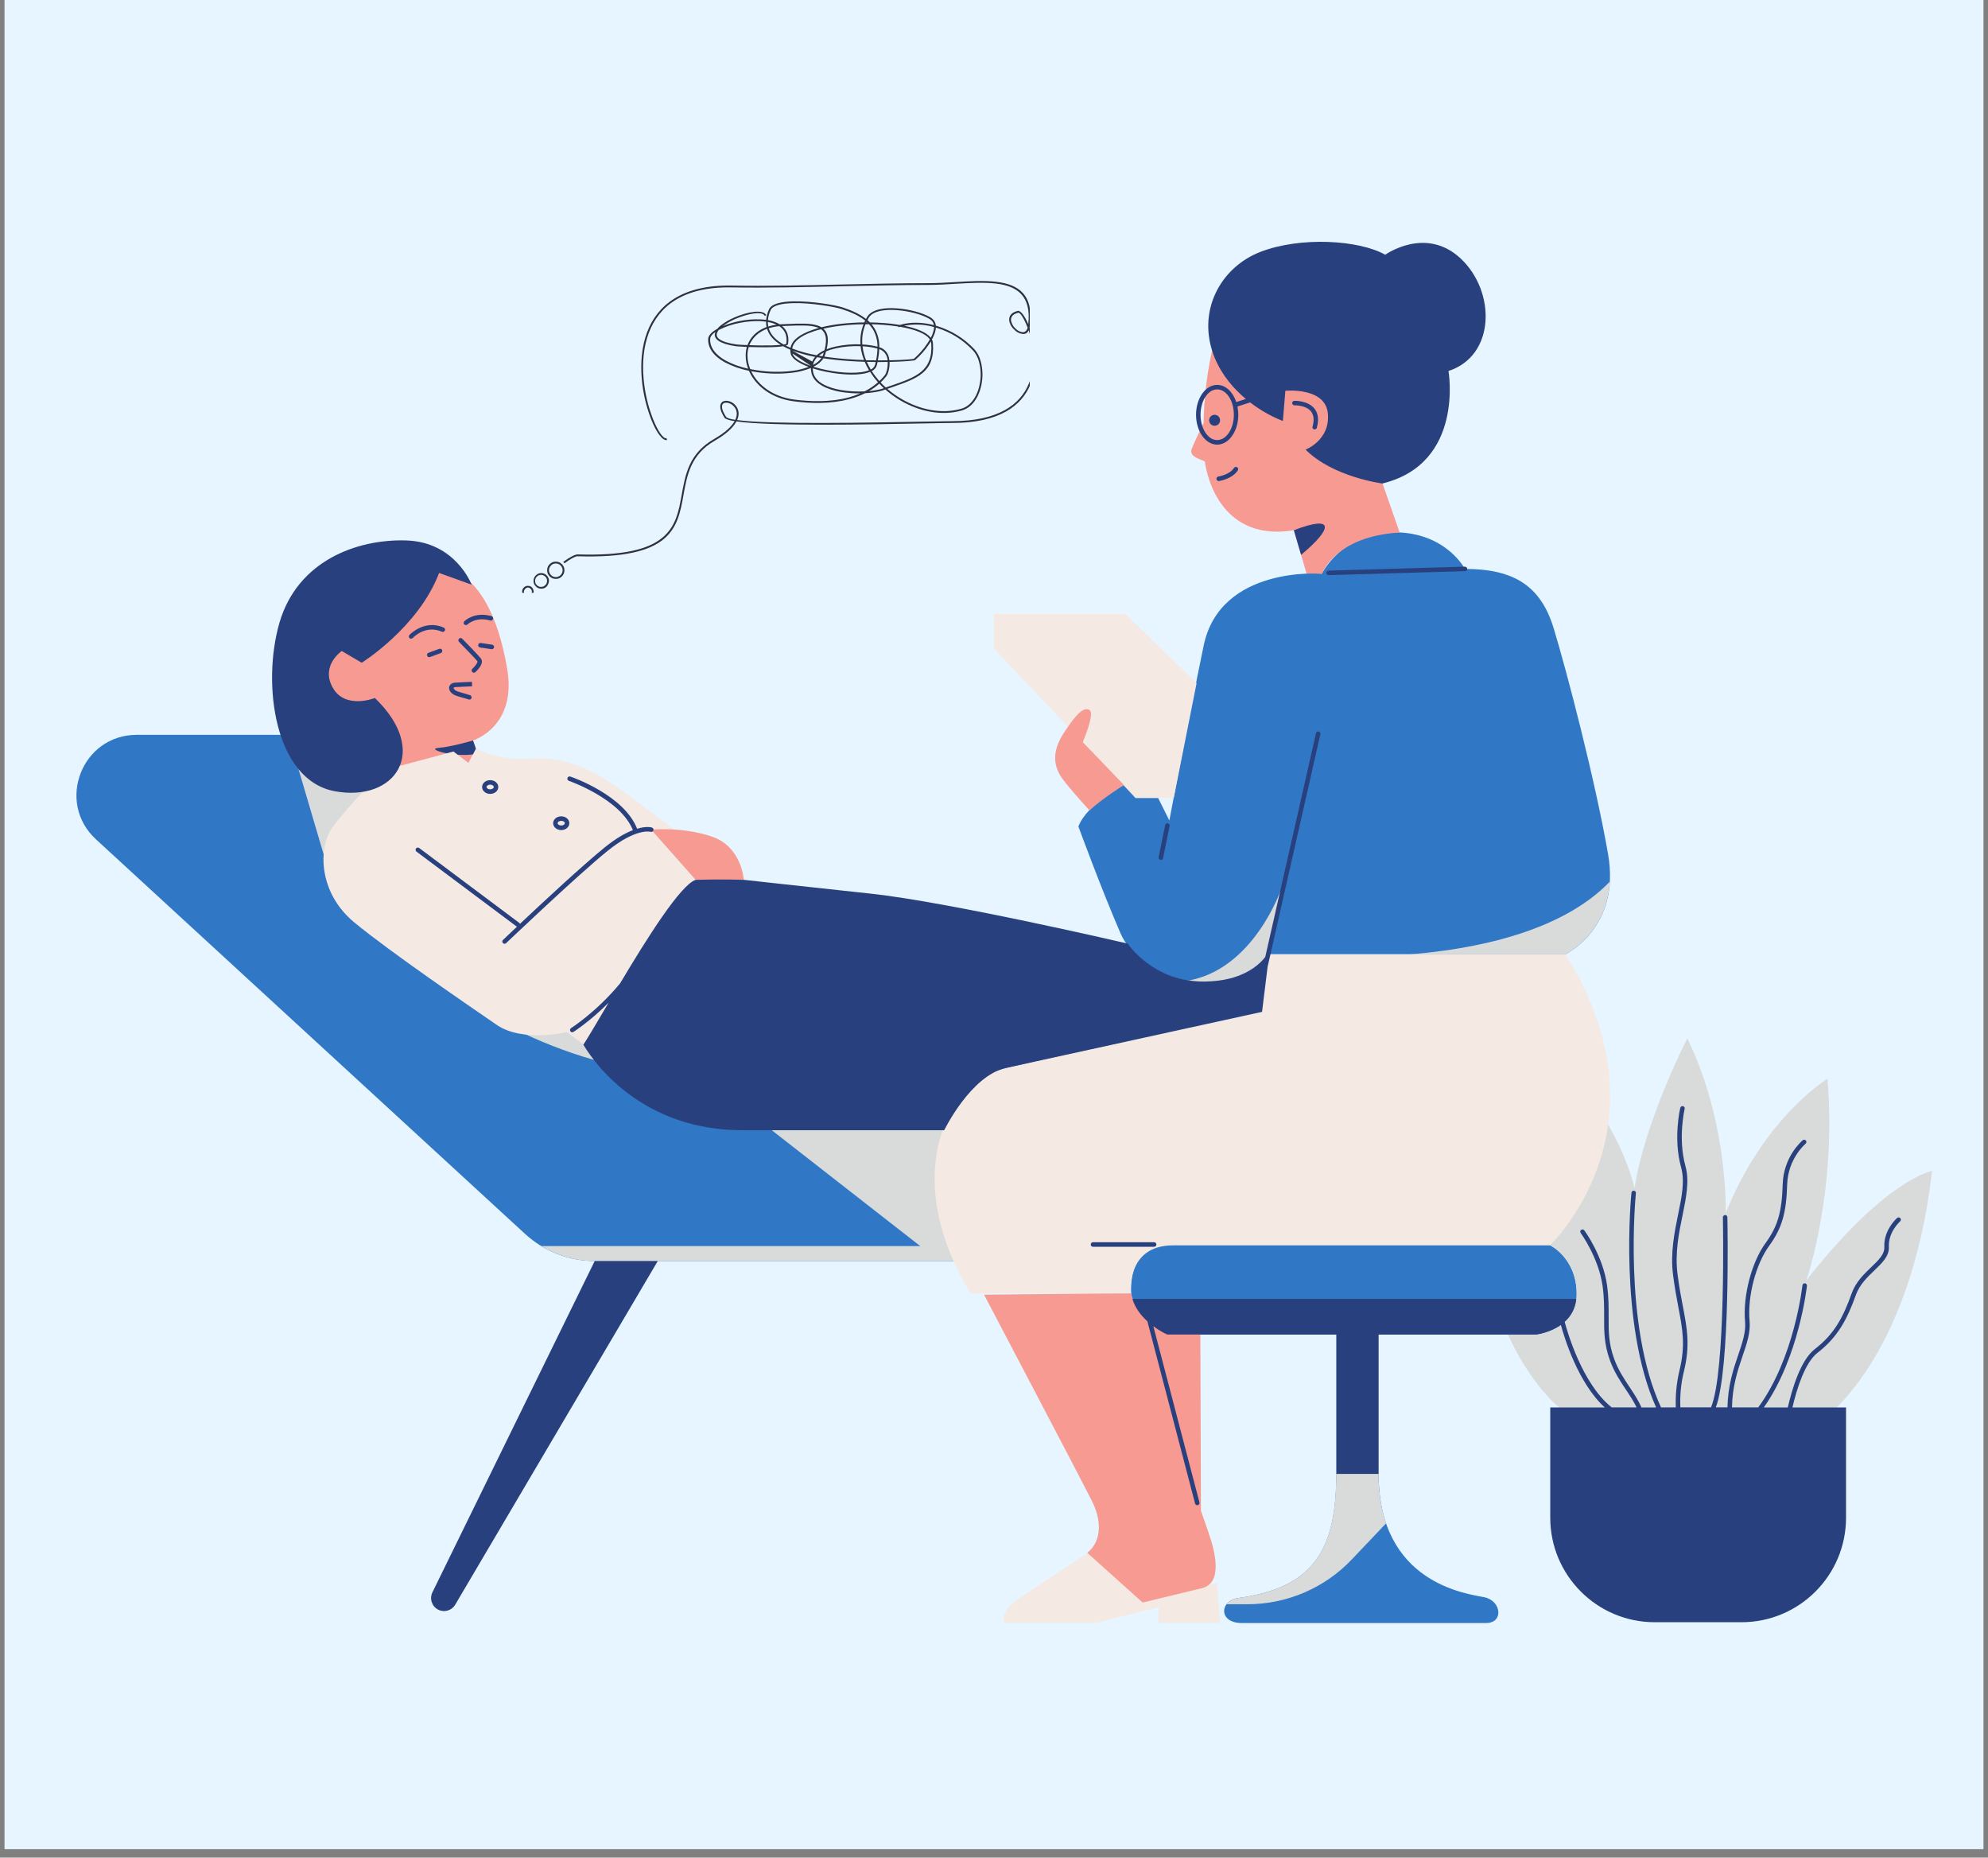
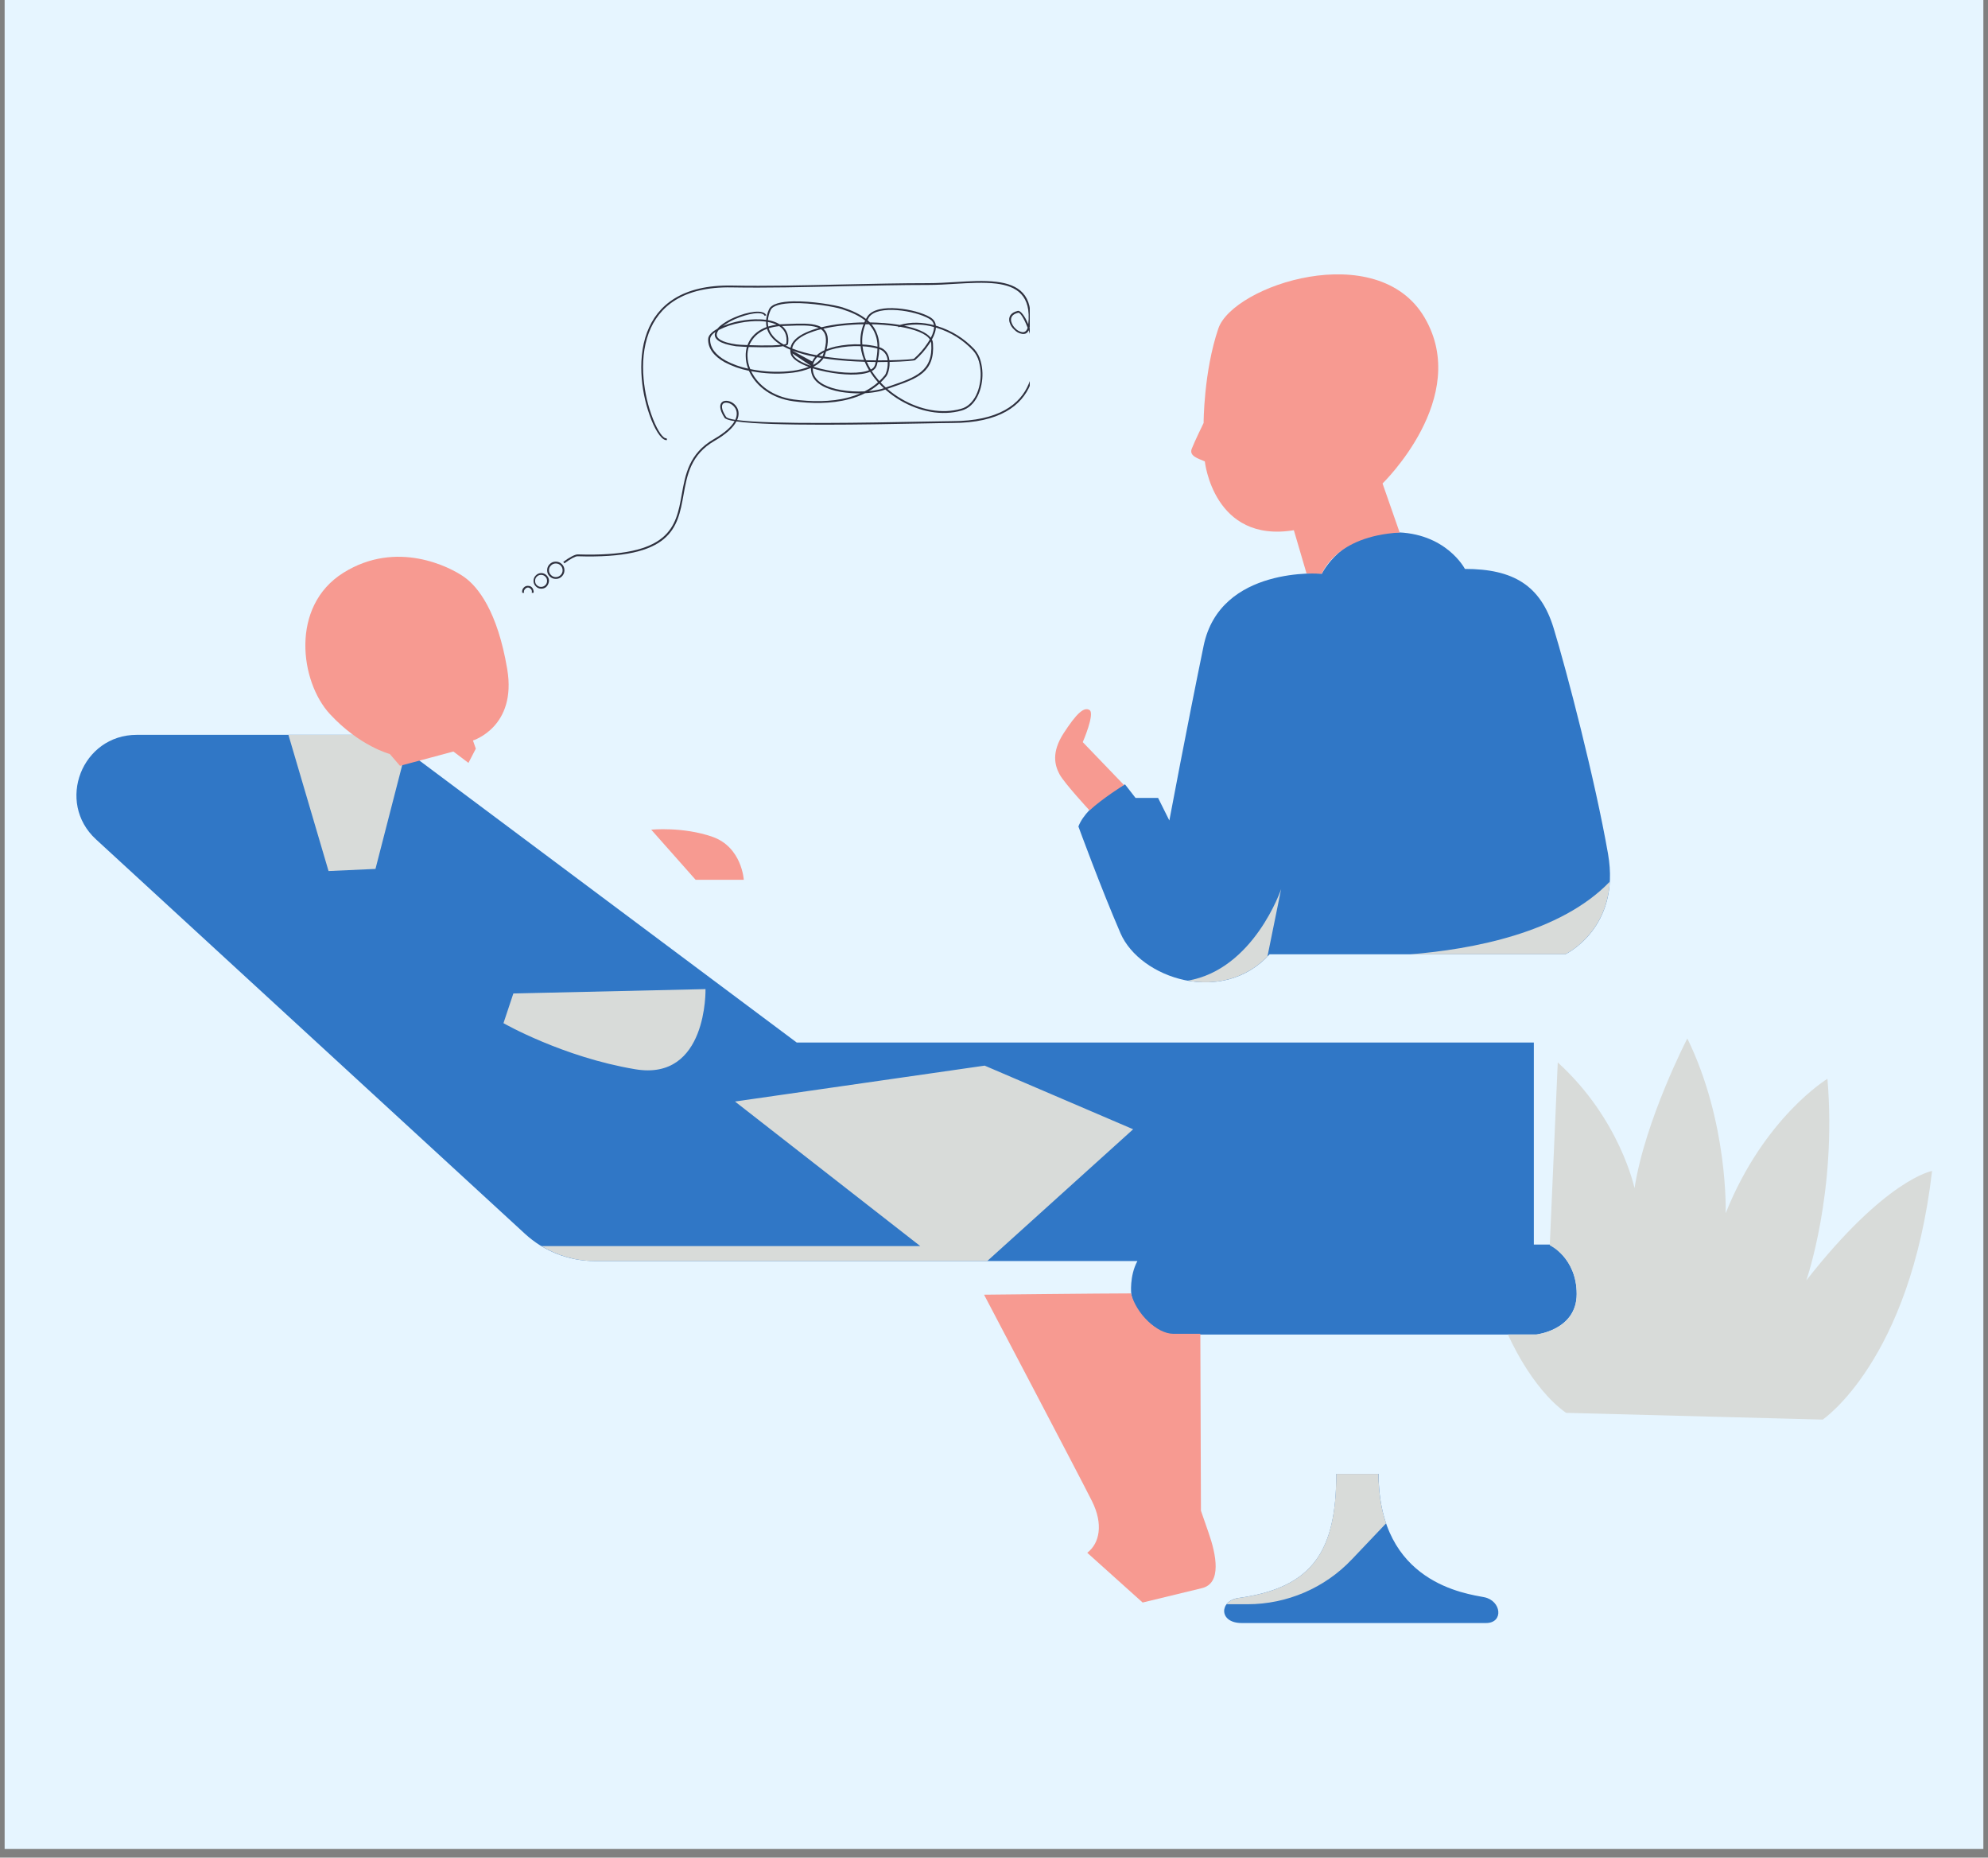
<svg xmlns="http://www.w3.org/2000/svg" width="152" zoomAndPan="magnify" viewBox="0 0 114 106.5" height="142" preserveAspectRatio="xMidYMid meet" version="1.0">
  <rect x="0" y="0" width="114" height="106.5" fill="#808080" stroke="none" />
  <defs>
    <clipPath id="3f8c0bd0ae">
      <path d="M 0.266 0 L 113.734 0 L 113.734 106.004 L 0.266 106.004 Z M 0.266 0 " clip-rule="nonzero" />
    </clipPath>
    <clipPath id="4e95b8a1ff">
      <path d="M 4 30 L 93 30 L 93 93.145 L 4 93.145 Z M 4 30 " clip-rule="nonzero" />
    </clipPath>
    <clipPath id="b6338a2618">
-       <path d="M 18 35 L 93 35 L 93 93.145 L 18 93.145 Z M 18 35 " clip-rule="nonzero" />
-     </clipPath>
+       </clipPath>
    <clipPath id="87d1ce8068">
-       <path d="M 15 13 L 110 13 L 110 93.145 L 15 93.145 Z M 15 13 " clip-rule="nonzero" />
-     </clipPath>
+       </clipPath>
    <clipPath id="344438784e">
      <path d="M 31.23 22.914 L 57 22.914 L 57 38.395 L 31.23 38.395 Z M 31.23 22.914 " clip-rule="nonzero" />
    </clipPath>
    <clipPath id="63bb6ccee8">
      <path d="M 29.938 16.07 L 59.051 16.07 L 59.051 33.988 L 29.938 33.988 Z M 29.938 16.07 " clip-rule="nonzero" />
    </clipPath>
  </defs>
  <g clip-path="url(#3f8c0bd0ae)">
-     <path fill="#ffffff" d="M 0.266 0 L 113.734 0 L 113.734 106.004 L 0.266 106.004 Z M 0.266 0 " fill-opacity="1" fill-rule="nonzero" />
    <path fill="#e6f5ff" d="M 0.266 0 L 113.734 0 L 113.734 106.004 L 0.266 106.004 Z M 0.266 0 " fill-opacity="1" fill-rule="nonzero" />
  </g>
  <g clip-path="url(#4e95b8a1ff)">
    <path fill="#3077c6" d="M 90.414 74.188 C 90.414 76.254 88.094 76.512 88.094 76.512 L 66.934 76.512 C 66.934 76.512 65.129 75.738 64.871 74.188 C 64.871 74.188 64.754 73.172 65.223 72.297 L 34.105 72.297 C 32.621 72.297 31.191 71.738 30.102 70.734 L 5.504 48.121 C 3.191 45.992 4.695 42.129 7.844 42.129 L 22.078 42.129 L 45.688 59.77 L 87.957 59.77 L 87.957 71.352 L 88.863 71.352 C 88.867 71.348 90.414 72.125 90.414 74.188 Z M 92.211 48.953 C 91.465 44.688 89.836 38.449 89.09 36.008 C 88.344 33.566 86.785 32.617 84.004 32.617 C 84.004 32.617 82.922 30.516 79.938 30.516 C 76.953 30.516 75.801 32.891 75.801 32.891 C 75.801 32.891 69.969 32.414 69.02 37.027 C 68.07 41.637 67.055 47.039 67.055 47.039 L 66.41 45.746 L 65.117 45.746 L 64.512 44.969 C 64.512 44.969 62.355 46.047 61.84 47.383 C 61.84 47.383 63.133 50.918 64.254 53.504 C 65.375 56.09 70.105 57.684 72.805 54.711 L 89.758 54.711 C 89.758 54.711 92.957 53.215 92.211 48.953 Z M 85.109 91.57 C 84.121 91.371 79.055 90.777 79.055 84.5 L 76.629 84.5 C 76.629 88.898 75.305 91.031 71.008 91.617 C 69.922 91.77 69.871 93.051 71.207 93.051 C 72.539 93.051 84.172 93.051 85.211 93.051 C 86.246 93.051 86.098 91.766 85.109 91.57 Z M 85.109 91.57 " fill-opacity="1" fill-rule="nonzero" />
  </g>
  <path fill="#d8dbd9" d="M 110.793 67.133 C 109.527 78.027 104.52 81.387 104.52 81.387 L 89.801 81 C 87.762 79.539 86.473 76.508 86.473 76.508 L 88.094 76.508 C 88.094 76.508 90.414 76.266 90.414 74.188 C 90.414 72.109 88.871 71.395 88.871 71.395 L 89.328 60.91 C 92.906 64.16 93.73 68.121 93.73 68.121 C 94.336 64.215 96.758 59.535 96.758 59.535 C 99.125 64.379 98.957 69.555 98.957 69.555 C 101.16 64.047 104.793 61.848 104.793 61.848 C 105.344 68.344 103.582 73.406 103.582 73.406 C 108.152 67.574 110.793 67.133 110.793 67.133 Z M 42.148 63.152 L 52.773 71.441 L 31.047 71.441 C 31.961 71.992 33.02 72.297 34.105 72.297 L 56.613 72.297 L 64.98 64.742 L 56.465 61.094 Z M 76.625 84.5 C 76.625 88.898 75.301 91.031 71.008 91.617 C 70.695 91.664 70.473 91.797 70.34 91.973 L 71.535 91.973 C 73.801 91.973 75.969 91.043 77.527 89.395 L 79.484 87.336 C 79.215 86.551 79.051 85.613 79.051 84.5 Z M 73.465 50.973 C 73.465 50.973 71.91 55.574 68.109 56.223 C 69.672 56.508 71.387 56.164 72.68 54.84 Z M 92.312 50.547 C 89.473 53.5 84.379 54.43 80.879 54.711 L 89.758 54.711 C 89.758 54.711 92.141 53.594 92.312 50.547 Z M 16.539 42.129 L 18.84 49.938 L 21.531 49.816 L 23.281 43.02 L 22.082 42.125 L 16.539 42.125 Z M 40.457 56.707 L 29.438 56.957 L 28.871 58.66 C 28.871 58.66 32.273 60.609 36.426 61.301 C 40.582 62 40.457 56.707 40.457 56.707 Z M 40.457 56.707 " fill-opacity="1" fill-rule="nonzero" />
  <g clip-path="url(#b6338a2618)">
-     <path fill="#f5e9e3" d="M 88.875 71.398 C 88.875 71.398 69.621 71.398 67.273 71.398 C 64.539 71.398 64.855 74.152 64.855 74.152 L 55.656 74.152 C 51.625 67.539 54.152 62.066 57.699 61.227 C 61.246 60.383 72.312 58.039 72.312 58.039 L 72.805 54.711 L 89.762 54.711 C 96.02 64.672 88.875 71.398 88.875 71.398 Z M 62.477 40.707 C 62.816 40.961 62.09 42.535 62.09 42.535 L 65.113 45.746 L 67.309 45.746 L 68.617 39.168 L 64.516 35.188 L 55.113 35.188 L 61.242 41.668 C 61.242 41.668 62.133 40.453 62.477 40.707 Z M 38.73 47.605 C 38.73 47.605 36.746 46.09 35.254 45.039 C 33.766 43.992 32.168 43.355 30.375 43.496 C 28.582 43.633 27.289 42.922 27.289 42.922 L 26.875 43.746 L 26.004 43.086 L 21.508 44.156 L 21.355 44.832 C 21.355 44.832 19.898 46.285 19.066 47.43 C 18.238 48.574 18.238 51.168 20.316 52.883 C 22.395 54.598 26.965 57.711 28.473 58.75 C 29.977 59.789 32.523 59.168 32.523 59.168 L 33.457 59.895 C 33.457 59.895 37.664 53.246 38.441 52 C 39.223 50.75 39.891 50.441 39.891 50.441 L 37.348 47.566 Z M 65.523 91.875 L 62.43 89 C 62.43 89 59.824 90.695 58.492 91.602 C 57.16 92.508 57.641 93.043 57.641 93.043 L 62.863 93.043 L 66.438 92.137 L 66.438 93.043 L 69.953 93.043 L 69.793 90.75 Z M 65.523 91.875 " fill-opacity="1" fill-rule="nonzero" />
-   </g>
+     </g>
  <path fill="#f79a91" d="M 69.305 87.875 C 69.746 89.133 70.074 90.777 68.922 91.051 C 67.773 91.328 65.523 91.875 65.523 91.875 L 62.348 89.023 C 63.059 88.477 63.277 87.383 62.621 86.066 C 61.965 84.75 56.43 74.227 56.43 74.227 C 56.43 74.227 63.258 74.152 64.855 74.152 C 65.16 75.316 66.336 76.469 67.289 76.469 C 68.246 76.469 68.832 76.469 68.832 76.469 L 68.867 86.613 C 68.867 86.613 68.867 86.613 69.305 87.875 Z M 40.848 47.973 C 39.152 47.383 37.344 47.566 37.344 47.566 L 39.891 50.441 L 42.652 50.441 C 42.652 50.441 42.543 48.562 40.848 47.973 Z M 26.609 33.074 C 25.812 32.512 22.75 30.922 19.688 32.84 C 16.621 34.758 17.207 39.086 18.914 40.934 C 20.621 42.781 22.352 43.227 22.352 43.227 L 22.938 43.906 L 26 43.086 L 26.863 43.738 L 27.285 42.922 L 27.121 42.453 C 27.121 42.453 29.648 41.684 29.086 38.359 C 28.527 35.039 27.406 33.633 26.609 33.074 Z M 81.691 18.207 C 78.996 13.613 70.703 16.355 69.863 18.84 C 69.02 21.32 69.02 24.25 69.02 24.25 C 69.02 24.25 68.504 25.305 68.34 25.727 C 68.176 26.148 68.715 26.289 69.09 26.453 C 69.09 26.453 69.582 31.152 74.195 30.398 L 74.922 32.875 L 75.805 32.891 C 75.805 32.891 76.562 30.742 80.262 30.531 L 79.281 27.719 C 79.277 27.719 84.383 22.797 81.691 18.207 Z M 62.477 46.461 C 63.219 45.777 64.453 45.004 64.453 45.004 L 62.09 42.547 C 62.09 42.547 62.801 40.914 62.477 40.707 C 62.148 40.5 61.703 40.945 60.992 42.039 C 60.281 43.141 60.488 43.879 60.754 44.383 C 61.023 44.891 62.477 46.461 62.477 46.461 Z M 62.477 46.461 " fill-opacity="1" fill-rule="nonzero" />
  <g clip-path="url(#87d1ce8068)">
    <path fill="#28407e" d="M 69.336 24.094 C 69.336 23.922 69.477 23.781 69.648 23.781 C 69.824 23.781 69.965 23.922 69.965 24.094 C 69.965 24.27 69.824 24.41 69.648 24.41 C 69.477 24.41 69.336 24.27 69.336 24.094 Z M 68.586 23.777 C 68.586 22.836 69.129 22.066 69.797 22.066 C 70.281 22.066 70.703 22.473 70.895 23.051 L 71.441 22.871 C 70.762 22.305 70.074 21.527 69.652 20.504 C 68.578 17.863 69.992 15.312 72.293 14.434 C 74.586 13.555 77.934 13.754 79.434 14.605 C 79.434 14.605 81.758 12.934 83.773 14.832 C 85.785 16.734 85.758 20.391 83.062 21.27 C 83.062 21.27 83.992 26.57 79.273 27.719 C 79.273 27.719 76.457 27.363 74.867 25.777 C 74.867 25.777 76.289 25.238 76.145 23.707 C 76.008 22.215 73.824 22.395 73.715 22.402 L 73.707 22.406 L 73.566 24.133 C 73.566 24.133 72.66 23.82 71.684 23.07 L 70.961 23.305 C 70.988 23.457 71.008 23.617 71.008 23.781 C 71.008 24.727 70.465 25.492 69.797 25.492 C 69.129 25.492 68.586 24.723 68.586 23.777 Z M 68.844 23.777 C 68.844 24.578 69.27 25.23 69.797 25.23 C 70.328 25.23 70.754 24.578 70.754 23.777 C 70.754 22.977 70.328 22.324 69.797 22.324 C 69.27 22.324 68.844 22.977 68.844 23.777 Z M 70.762 26.828 C 70.504 27.223 69.871 27.32 69.867 27.32 C 69.793 27.332 69.746 27.398 69.758 27.469 C 69.766 27.535 69.824 27.578 69.887 27.578 C 69.891 27.578 69.898 27.578 69.906 27.578 C 69.934 27.57 70.656 27.465 70.98 26.969 C 71.02 26.906 71.004 26.828 70.945 26.789 C 70.883 26.75 70.801 26.766 70.762 26.828 Z M 75.352 24.613 C 75.363 24.617 75.375 24.617 75.387 24.617 C 75.445 24.617 75.496 24.582 75.512 24.523 C 75.637 24.066 75.594 23.699 75.379 23.43 C 75.004 22.957 74.254 22.977 74.223 22.98 C 74.152 22.98 74.094 23.043 74.098 23.113 C 74.102 23.184 74.168 23.246 74.234 23.238 C 74.238 23.238 74.887 23.219 75.18 23.59 C 75.34 23.793 75.371 24.082 75.27 24.453 C 75.242 24.527 75.285 24.598 75.352 24.613 Z M 74.195 30.398 L 74.609 31.812 C 76.465 30.262 76.52 29.508 74.195 30.398 Z M 76.184 32.715 C 76.113 32.719 76.059 32.777 76.059 32.848 C 76.062 32.918 76.121 32.973 76.191 32.973 C 76.191 32.973 76.191 32.973 76.195 32.973 L 84.012 32.746 C 84.082 32.742 84.137 32.684 84.137 32.613 C 84.133 32.543 84.074 32.492 84.004 32.488 Z M 66.543 49.297 C 66.551 49.301 66.559 49.301 66.57 49.301 C 66.629 49.301 66.684 49.262 66.695 49.195 L 67.07 47.352 C 67.086 47.285 67.039 47.215 66.969 47.203 C 66.898 47.188 66.832 47.23 66.816 47.305 L 66.441 49.148 C 66.43 49.215 66.473 49.285 66.543 49.297 Z M 66.312 71.348 C 66.312 71.277 66.254 71.219 66.184 71.219 L 62.676 71.219 C 62.602 71.219 62.547 71.277 62.547 71.348 C 62.547 71.422 62.602 71.48 62.676 71.48 L 66.184 71.48 C 66.254 71.48 66.312 71.422 66.312 71.348 Z M 72.688 55.438 L 75.715 42.094 C 75.73 42.023 75.688 41.953 75.617 41.938 C 75.547 41.926 75.48 41.969 75.465 42.035 L 72.555 54.863 C 72.145 55.395 71.172 56.242 69.109 56.273 C 66.109 56.316 64.672 54.098 64.672 54.098 C 64.672 54.098 54.473 51.723 49.934 51.234 C 45.395 50.746 42.652 50.441 42.652 50.441 C 42.652 50.441 41.355 50.398 39.891 50.441 C 39.016 50.746 37.113 53.77 35.555 56.383 C 34.211 58.008 32.762 58.934 32.746 58.945 C 32.688 58.984 32.668 59.059 32.707 59.121 C 32.73 59.16 32.773 59.18 32.816 59.18 C 32.84 59.18 32.863 59.176 32.887 59.16 C 32.898 59.152 33.832 58.559 34.898 57.488 C 34.277 58.539 33.758 59.426 33.453 59.895 C 34.258 61.25 37.047 64.797 42.57 64.797 C 48.098 64.797 54.145 64.797 54.145 64.797 C 54.145 64.797 55.664 61.664 57.699 61.223 C 59.73 60.777 72.371 58.012 72.371 58.012 Z M 29.648 53.125 C 29.164 53.578 28.855 53.875 28.844 53.887 C 28.793 53.938 28.789 54.02 28.84 54.066 C 28.863 54.094 28.898 54.109 28.93 54.109 C 28.965 54.109 28.996 54.098 29.02 54.074 C 29.062 54.035 33.137 50.156 34.848 48.777 C 36.488 47.453 37.297 47.688 37.305 47.688 C 37.371 47.711 37.445 47.676 37.469 47.609 C 37.492 47.539 37.453 47.469 37.387 47.445 C 37.367 47.438 37.086 47.348 36.535 47.512 C 35.781 45.59 32.832 44.562 32.703 44.52 C 32.637 44.496 32.562 44.535 32.539 44.602 C 32.516 44.668 32.555 44.742 32.621 44.766 C 32.648 44.777 35.574 45.793 36.293 47.594 C 35.875 47.754 35.344 48.043 34.688 48.574 C 33.488 49.539 31.145 51.715 29.816 52.965 C 29.809 52.945 29.797 52.926 29.777 52.91 L 24.039 48.617 C 23.984 48.574 23.902 48.586 23.855 48.645 C 23.812 48.699 23.828 48.781 23.883 48.824 L 29.625 53.117 C 29.633 53.125 29.637 53.125 29.648 53.125 Z M 28.109 44.727 C 28.367 44.727 28.574 44.902 28.574 45.121 C 28.574 45.34 28.363 45.516 28.109 45.516 C 27.852 45.516 27.645 45.34 27.645 45.121 C 27.645 44.902 27.852 44.727 28.109 44.727 Z M 28.109 44.984 C 28 44.984 27.902 45.047 27.902 45.121 C 27.902 45.191 28 45.254 28.109 45.254 C 28.219 45.254 28.316 45.191 28.316 45.121 C 28.316 45.047 28.219 44.984 28.109 44.984 Z M 32.184 46.801 C 32.441 46.801 32.648 46.977 32.648 47.195 C 32.648 47.414 32.438 47.59 32.184 47.59 C 31.926 47.59 31.719 47.414 31.719 47.195 C 31.719 46.977 31.93 46.801 32.184 46.801 Z M 31.977 47.191 C 31.977 47.266 32.074 47.328 32.184 47.328 C 32.293 47.328 32.391 47.266 32.391 47.191 C 32.391 47.121 32.293 47.059 32.184 47.059 C 32.074 47.059 31.977 47.121 31.977 47.191 Z M 19.082 39.426 C 18.367 38.156 19.598 37.324 19.598 37.324 L 20.742 37.996 C 20.742 37.996 23.992 35.977 25.18 32.848 L 27.043 33.52 C 27.043 33.52 26.133 31.062 23.277 30.984 C 20.426 30.902 17.059 32.172 16.027 35.695 C 15 39.223 15.75 44.727 19.199 45.363 C 22.645 45.996 24.703 43.105 21.496 40.016 C 21.5 40.02 19.793 40.695 19.082 39.426 Z M 25.355 37.273 C 25.332 37.207 25.258 37.172 25.188 37.199 L 24.57 37.426 C 24.5 37.449 24.469 37.527 24.492 37.594 C 24.512 37.645 24.562 37.676 24.613 37.676 C 24.629 37.676 24.645 37.676 24.66 37.668 L 25.281 37.441 C 25.344 37.414 25.379 37.34 25.355 37.273 Z M 27.57 36.863 C 27.5 36.855 27.434 36.902 27.422 36.973 C 27.41 37.043 27.461 37.109 27.531 37.121 L 28.184 37.219 C 28.191 37.219 28.195 37.219 28.203 37.219 C 28.266 37.219 28.32 37.176 28.332 37.109 C 28.34 37.039 28.293 36.973 28.223 36.961 Z M 27.578 37.754 C 27.426 37.555 26.543 36.656 26.504 36.617 C 26.457 36.566 26.375 36.562 26.324 36.613 C 26.273 36.664 26.273 36.746 26.32 36.797 C 26.637 37.117 27.258 37.762 27.375 37.91 C 27.41 37.953 27.281 38.168 27.086 38.344 C 27.035 38.391 27.031 38.473 27.078 38.523 C 27.105 38.555 27.141 38.57 27.176 38.57 C 27.203 38.57 27.238 38.559 27.262 38.535 C 27.348 38.453 27.793 38.031 27.578 37.754 Z M 26.117 39.391 C 26.465 39.371 27.066 39.348 27.07 39.348 L 27.062 39.09 C 27.062 39.09 26.453 39.113 26.105 39.137 C 25.867 39.148 25.77 39.289 25.754 39.41 C 25.734 39.586 25.875 39.809 26.23 39.91 C 26.68 40.035 26.871 40.102 26.875 40.102 C 26.887 40.109 26.902 40.109 26.914 40.109 C 26.969 40.109 27.02 40.074 27.039 40.02 C 27.059 39.953 27.023 39.879 26.957 39.855 C 26.957 39.855 26.758 39.793 26.301 39.66 C 26.086 39.602 26.008 39.488 26.012 39.441 C 26.012 39.414 26.059 39.398 26.117 39.391 Z M 25.344 36.219 C 25.406 36.246 25.484 36.215 25.512 36.152 C 25.543 36.086 25.512 36.012 25.445 35.98 C 24.336 35.492 23.488 36.391 23.48 36.402 C 23.43 36.453 23.434 36.535 23.484 36.582 C 23.508 36.609 23.543 36.617 23.57 36.617 C 23.605 36.617 23.641 36.605 23.668 36.578 C 23.695 36.543 24.402 35.805 25.344 36.219 Z M 26.625 35.801 C 26.652 35.824 26.684 35.836 26.719 35.836 C 26.75 35.836 26.781 35.824 26.809 35.801 C 26.828 35.781 27.293 35.34 28.113 35.574 C 28.18 35.594 28.254 35.555 28.273 35.484 C 28.293 35.418 28.254 35.344 28.184 35.324 C 27.211 35.047 26.652 35.594 26.625 35.621 C 26.574 35.668 26.574 35.75 26.625 35.801 Z M 24.797 91.289 C 24.617 91.656 24.766 92.102 25.129 92.285 C 25.48 92.461 25.906 92.336 26.105 91.996 L 37.719 72.297 L 34.102 72.297 Z M 108.973 69.84 C 108.922 69.785 108.844 69.781 108.789 69.828 C 108.758 69.855 108.008 70.523 108.055 71.492 C 108.078 71.906 107.719 72.25 107.305 72.648 C 106.887 73.047 106.414 73.5 106.184 74.148 C 105.691 75.523 105.188 76.488 104.066 77.348 C 103.262 77.969 102.77 79.609 102.52 80.691 L 101.145 80.691 C 103.16 77.832 103.613 73.762 103.617 73.719 C 103.625 73.645 103.574 73.582 103.504 73.574 C 103.434 73.566 103.367 73.617 103.359 73.688 C 103.355 73.73 102.895 77.883 100.824 80.688 L 99.32 80.688 C 99.336 79.5 99.641 78.578 99.922 77.754 C 100.172 77.023 100.387 76.395 100.328 75.738 C 100.199 74.332 100.684 72.477 101.453 71.422 C 102.18 70.426 102.438 69.539 102.484 67.906 C 102.527 66.43 103.527 65.578 103.539 65.57 C 103.594 65.523 103.602 65.441 103.559 65.391 C 103.512 65.336 103.43 65.324 103.375 65.371 C 103.332 65.41 102.273 66.301 102.227 67.898 C 102.18 69.488 101.941 70.309 101.242 71.27 C 100.441 72.371 99.938 74.301 100.07 75.762 C 100.125 76.363 99.918 76.969 99.68 77.672 C 99.402 78.477 99.082 79.445 99.062 80.684 L 98.395 80.684 C 99.227 78.426 99.062 70.152 99.055 69.785 C 99.055 69.715 98.996 69.66 98.926 69.66 C 98.852 69.664 98.797 69.723 98.797 69.793 C 98.801 69.883 98.973 78.656 98.117 80.684 L 96.359 80.684 C 96.332 80.105 96.371 79.398 96.562 78.625 C 96.926 77.133 96.75 76.195 96.504 74.902 C 96.402 74.379 96.289 73.785 96.199 73.07 C 96.039 71.84 96.273 70.691 96.484 69.676 C 96.691 68.664 96.887 67.707 96.652 66.859 C 96.207 65.258 96.602 63.59 96.605 63.574 C 96.625 63.504 96.582 63.438 96.512 63.418 C 96.441 63.402 96.371 63.445 96.355 63.516 C 96.34 63.586 95.941 65.262 96.402 66.93 C 96.621 67.719 96.441 68.605 96.23 69.625 C 96.02 70.66 95.777 71.832 95.941 73.105 C 96.035 73.832 96.148 74.43 96.246 74.953 C 96.488 76.215 96.66 77.129 96.309 78.566 C 96.117 79.363 96.074 80.09 96.098 80.688 L 95.25 80.688 C 93.059 75.949 93.801 68.477 93.809 68.406 C 93.816 68.332 93.766 68.27 93.695 68.266 C 93.621 68.258 93.559 68.309 93.555 68.379 C 93.543 68.453 92.809 75.883 94.969 80.691 L 94.129 80.691 C 93.957 80.297 93.715 79.926 93.461 79.543 C 93.129 79.047 92.789 78.531 92.566 77.914 C 92.238 77.02 92.242 76.312 92.246 75.496 C 92.246 74.957 92.25 74.395 92.16 73.719 C 91.926 72.008 90.895 70.598 90.848 70.535 C 90.805 70.48 90.727 70.469 90.668 70.512 C 90.613 70.555 90.602 70.633 90.645 70.691 C 90.652 70.703 91.68 72.109 91.902 73.75 C 91.992 74.414 91.988 74.961 91.988 75.496 C 91.984 76.301 91.98 77.062 92.324 78 C 92.559 78.648 92.906 79.176 93.246 79.684 C 93.477 80.031 93.691 80.359 93.848 80.688 L 92.422 80.688 C 90.727 79.344 89.871 76.328 89.723 75.781 C 90.059 75.48 90.328 75.059 90.391 74.469 L 64.938 74.469 C 65.098 75.004 65.441 75.43 65.797 75.754 L 68.531 86.199 C 68.543 86.258 68.598 86.297 68.656 86.297 C 68.664 86.297 68.676 86.293 68.688 86.293 C 68.758 86.273 68.797 86.203 68.781 86.133 L 66.137 76.031 C 66.562 76.352 66.938 76.512 66.938 76.512 L 76.629 76.512 L 76.629 84.5 L 79.055 84.5 L 79.055 76.512 L 88.094 76.512 C 88.094 76.512 88.855 76.422 89.508 75.961 C 89.711 76.711 90.496 79.293 92.023 80.691 L 88.898 80.691 L 88.898 87.012 C 88.898 90.32 91.582 93.004 94.891 93.004 L 99.863 93.004 C 103.176 93.004 105.859 90.32 105.859 87.012 L 105.859 80.691 L 102.785 80.691 C 103.031 79.645 103.5 78.113 104.227 77.555 C 105.391 76.656 105.93 75.621 106.426 74.238 C 106.637 73.645 107.086 73.215 107.484 72.836 C 107.926 72.41 108.344 72.012 108.316 71.48 C 108.273 70.637 108.953 70.027 108.961 70.023 C 109.012 69.973 109.02 69.891 108.973 69.84 Z M 31.738 37.082 C 31.695 37.047 31.676 36.984 31.703 36.934 L 32.527 34.961 C 32.684 34.59 32.762 34.199 32.766 33.797 L 32.836 27.262 C 32.84 26.68 33.301 26.223 33.875 26.211 L 52.016 25.914 C 52.316 25.91 52.582 26.02 52.785 26.227 C 52.992 26.434 53.098 26.711 53.094 27 L 52.895 34.906 C 52.879 35.488 52.391 35.953 51.809 35.938 L 35 35.57 C 34.305 35.559 33.613 35.781 33.062 36.199 L 31.895 37.086 C 31.871 37.102 31.848 37.109 31.816 37.109 C 31.793 37.109 31.766 37.102 31.738 37.082 Z M 32.125 36.586 L 32.906 35.992 C 33.508 35.535 34.246 35.289 35.004 35.309 L 51.816 35.68 C 52.262 35.688 52.625 35.336 52.637 34.898 L 52.836 26.992 C 52.84 26.773 52.758 26.566 52.605 26.41 C 52.453 26.254 52.25 26.172 52.035 26.172 C 52.031 26.172 52.027 26.172 52.023 26.172 L 33.883 26.469 C 33.445 26.477 33.098 26.828 33.094 27.262 L 33.027 33.801 C 33.023 34.234 32.934 34.66 32.766 35.059 Z M 34.879 28.617 C 34.883 28.617 34.883 28.617 34.879 28.617 L 50.129 28.469 C 50.199 28.469 50.258 28.41 50.258 28.336 C 50.258 28.266 50.199 28.211 50.125 28.211 L 34.879 28.363 C 34.805 28.363 34.75 28.418 34.75 28.492 C 34.75 28.559 34.809 28.617 34.879 28.617 Z M 50.023 30.336 L 35.031 30.438 C 34.961 30.438 34.902 30.496 34.902 30.566 C 34.902 30.637 34.961 30.695 35.031 30.695 L 50.027 30.594 C 50.098 30.594 50.156 30.535 50.156 30.461 C 50.156 30.391 50.102 30.348 50.023 30.336 Z M 43.387 32.562 L 35.082 32.715 C 35.008 32.719 34.953 32.777 34.953 32.848 C 34.957 32.918 35.012 32.977 35.082 32.977 C 35.082 32.977 35.086 32.977 35.086 32.977 L 43.391 32.824 C 43.461 32.82 43.52 32.762 43.52 32.691 C 43.52 32.617 43.469 32.559 43.387 32.562 Z M 44.707 32.562 L 44.305 32.562 C 44.234 32.562 44.176 32.621 44.176 32.695 C 44.176 32.766 44.234 32.824 44.305 32.824 L 44.707 32.824 C 44.781 32.824 44.836 32.766 44.836 32.695 C 44.836 32.621 44.781 32.562 44.707 32.562 Z M 25.609 43.188 L 26.004 43.082 L 26.25 43.27 C 26.535 43.289 26.836 43.289 27.121 43.25 L 27.289 42.922 L 27.125 42.453 C 27.125 42.453 25.918 42.812 25.141 42.879 C 24.73 42.91 25.039 43.078 25.609 43.188 Z M 25.609 43.188 " fill-opacity="1" fill-rule="nonzero" />
  </g>
  <g clip-path="url(#344438784e)">
-     <path fill="#e6f5ff" d="M 31.23 22.914 L 56.992 22.914 L 56.992 38.395 L 31.23 38.395 Z M 31.23 22.914 " fill-opacity="1" fill-rule="nonzero" />
-   </g>
+     </g>
  <g clip-path="url(#63bb6ccee8)">
    <path fill="#2f313f" d="M 41.633 23.895 C 41.68 23.969 41.867 24.023 42.164 24.07 C 42.289 23.805 42.262 23.578 42.168 23.414 C 42.086 23.277 41.973 23.18 41.828 23.121 C 41.699 23.074 41.574 23.07 41.492 23.121 C 41.359 23.207 41.344 23.449 41.633 23.895 M 58.613 19.043 C 58.75 19.059 58.871 18.992 58.93 18.789 L 58.902 18.723 C 58.707 18.223 58.492 17.902 58.387 17.93 C 58.027 18.012 57.938 18.223 57.988 18.434 C 58.031 18.59 58.113 18.727 58.23 18.836 C 58.336 18.945 58.465 19.016 58.613 19.043 Z M 49.934 21.184 C 50.059 21.129 50.141 21.039 50.18 20.91 C 50.195 20.859 50.207 20.805 50.219 20.754 C 50.051 20.754 49.883 20.75 49.707 20.746 C 49.773 20.898 49.848 21.043 49.934 21.184 Z M 45.445 20.266 C 45.508 20.531 45.938 20.781 46.508 20.977 Z M 49.676 18.484 L 49.73 18.484 L 49.691 18.449 Z M 51.844 18.676 C 52.566 18.82 53.133 19.055 53.375 19.363 C 53.441 19.246 53.492 19.121 53.527 18.988 C 53.551 18.91 53.562 18.832 53.562 18.75 C 52.996 18.59 52.422 18.562 51.844 18.676 Z M 50.648 18.516 C 50.98 18.539 51.301 18.578 51.602 18.629 C 52.223 18.445 52.902 18.469 53.555 18.641 C 53.543 18.562 53.512 18.488 53.465 18.426 C 53.43 18.379 53.387 18.34 53.336 18.309 C 53.316 18.293 53.293 18.277 53.27 18.266 C 52.887 18.043 52.156 17.836 51.449 17.781 C 50.742 17.727 50.082 17.82 49.828 18.195 C 49.82 18.207 49.816 18.219 49.809 18.23 C 49.785 18.27 49.762 18.312 49.746 18.352 C 49.793 18.395 49.84 18.438 49.887 18.484 C 50.141 18.488 50.398 18.5 50.648 18.52 Z M 51.121 22.211 L 50.883 22.293 C 51.141 22.516 51.414 22.711 51.707 22.879 C 52.75 23.488 54.004 23.758 55.133 23.43 C 55.312 23.379 55.469 23.289 55.605 23.16 C 55.898 22.895 56.09 22.488 56.176 22.047 C 56.27 21.605 56.254 21.164 56.137 20.727 C 56.074 20.492 55.961 20.281 55.801 20.098 C 55.223 19.48 54.531 19.047 53.723 18.797 L 53.668 18.781 C 53.664 18.859 53.648 18.938 53.629 19.016 C 53.582 19.172 53.52 19.32 53.438 19.461 C 53.477 19.531 53.496 19.605 53.5 19.684 C 53.617 21.352 52.602 21.699 51.121 22.211 Z M 46.508 20.977 C 46.52 20.891 46.543 20.805 46.578 20.727 Z M 46.578 20.727 C 46.621 20.629 46.676 20.539 46.746 20.461 C 46.293 20.379 45.852 20.254 45.418 20.094 Z M 49.449 19.75 C 49.746 19.762 50.035 19.805 50.32 19.875 C 50.32 19.527 50.238 19.203 50.066 18.898 C 50 18.789 49.922 18.688 49.836 18.59 C 49.766 18.59 49.699 18.59 49.629 18.59 C 49.48 18.965 49.418 19.348 49.449 19.746 Z M 50.316 19.984 C 50.035 19.91 49.75 19.867 49.461 19.855 C 49.48 20.023 49.512 20.184 49.559 20.344 C 49.586 20.449 49.621 20.551 49.664 20.652 C 49.859 20.656 50.055 20.66 50.238 20.66 C 50.285 20.438 50.312 20.211 50.316 19.98 Z M 50.703 20.055 C 50.891 20.203 50.977 20.426 51.004 20.656 C 51.82 20.641 52.375 20.594 52.41 20.566 C 52.707 20.305 52.965 20.012 53.184 19.68 C 53.234 19.609 53.277 19.535 53.32 19.461 C 53.102 19.121 52.449 18.879 51.609 18.734 L 51.52 18.762 L 51.508 18.719 C 51.234 18.676 50.941 18.645 50.641 18.621 C 50.422 18.605 50.199 18.594 49.977 18.59 C 50.043 18.672 50.102 18.754 50.156 18.844 C 50.344 19.172 50.43 19.527 50.422 19.906 C 50.457 19.918 50.492 19.93 50.523 19.941 C 50.586 19.969 50.648 20.008 50.703 20.051 Z M 50.898 20.656 C 50.883 20.449 50.797 20.273 50.637 20.133 C 50.59 20.098 50.539 20.066 50.48 20.039 C 50.461 20.031 50.441 20.023 50.418 20.016 C 50.41 20.234 50.383 20.449 50.34 20.66 C 50.539 20.66 50.723 20.656 50.898 20.656 Z M 50.422 21.996 C 50.238 22.16 50.039 22.301 49.828 22.426 C 50.02 22.406 50.211 22.379 50.398 22.336 C 50.488 22.316 50.574 22.293 50.66 22.262 L 50.68 22.254 C 50.59 22.172 50.504 22.082 50.422 21.992 Z M 50.824 21.574 C 50.723 21.699 50.613 21.816 50.5 21.926 C 50.594 22.027 50.691 22.125 50.793 22.215 L 51.09 22.113 C 52.523 21.621 53.508 21.281 53.402 19.691 C 53.398 19.652 53.391 19.613 53.379 19.574 C 53.344 19.633 53.309 19.688 53.27 19.742 C 53.043 20.078 52.777 20.383 52.473 20.648 C 52.438 20.676 51.855 20.73 51.012 20.75 L 51.012 20.77 C 51.02 21.008 50.98 21.234 50.895 21.453 C 50.875 21.496 50.852 21.535 50.824 21.574 Z M 50.426 21.848 C 50.539 21.742 50.645 21.629 50.742 21.508 C 50.766 21.477 50.781 21.445 50.797 21.41 C 50.879 21.203 50.914 20.992 50.906 20.773 L 50.906 20.75 C 50.723 20.754 50.527 20.758 50.324 20.758 C 50.312 20.816 50.297 20.875 50.281 20.938 C 50.234 21.094 50.137 21.207 49.988 21.273 C 50.098 21.445 50.223 21.609 50.352 21.762 Z M 49.578 22.438 C 49.855 22.297 50.113 22.125 50.348 21.918 C 50.324 21.887 50.297 21.859 50.273 21.828 C 50.133 21.668 50.008 21.496 49.895 21.316 C 49.82 21.348 49.746 21.371 49.668 21.391 C 49.344 21.473 48.914 21.492 48.453 21.461 C 47.977 21.43 47.508 21.355 47.047 21.242 C 46.895 21.207 46.746 21.164 46.605 21.117 C 46.605 21.199 46.617 21.277 46.633 21.355 C 46.641 21.387 46.648 21.418 46.66 21.449 C 46.84 21.953 47.488 22.234 48.234 22.363 C 48.68 22.438 49.129 22.461 49.578 22.438 Z M 47.215 18.844 C 47.461 19.059 47.547 19.422 47.402 20.023 C 47.57 19.957 47.742 19.906 47.918 19.867 C 48.391 19.766 48.863 19.723 49.344 19.742 C 49.316 19.344 49.375 18.961 49.52 18.59 C 49.098 18.594 48.672 18.621 48.266 18.668 C 47.914 18.707 47.562 18.766 47.215 18.844 Z M 47.281 20.078 C 47.449 19.426 47.355 19.07 47.082 18.875 C 46.801 18.941 46.531 19.035 46.266 19.148 C 45.793 19.363 45.48 19.641 45.426 19.98 C 45.883 20.156 46.352 20.285 46.832 20.367 C 46.91 20.293 47 20.23 47.094 20.176 C 47.152 20.141 47.219 20.105 47.281 20.078 Z M 47.219 20.543 C 47.098 20.734 46.902 20.895 46.648 21.027 C 46.781 21.066 46.922 21.105 47.066 21.141 C 47.523 21.254 47.984 21.328 48.453 21.359 C 48.906 21.387 49.324 21.367 49.637 21.289 C 49.703 21.273 49.77 21.254 49.832 21.227 C 49.738 21.07 49.656 20.91 49.586 20.742 C 48.957 20.723 48.285 20.68 47.633 20.598 C 47.496 20.582 47.359 20.562 47.223 20.543 Z M 47.305 20.359 C 47.293 20.387 47.281 20.414 47.27 20.445 C 47.395 20.465 47.523 20.48 47.648 20.496 C 48.285 20.578 48.938 20.621 49.547 20.641 C 49.512 20.551 49.484 20.461 49.453 20.367 C 49.402 20.195 49.367 20.023 49.352 19.848 C 48.875 19.828 48.402 19.867 47.938 19.969 C 47.742 20.012 47.551 20.07 47.367 20.148 C 47.352 20.219 47.332 20.285 47.309 20.359 Z M 47.16 20.426 C 47.18 20.395 47.191 20.359 47.203 20.324 C 47.215 20.285 47.227 20.25 47.238 20.211 C 47.207 20.227 47.176 20.246 47.141 20.266 C 47.078 20.301 47.016 20.344 46.961 20.391 C 47.031 20.406 47.098 20.418 47.168 20.426 Z M 46.617 20.926 C 46.812 20.832 46.977 20.699 47.105 20.523 C 47.023 20.512 46.941 20.496 46.863 20.48 C 46.781 20.562 46.715 20.656 46.668 20.762 C 46.648 20.816 46.633 20.871 46.625 20.926 Z M 43.406 21.336 C 43.297 21.32 43.184 21.301 43.074 21.281 C 43.082 21.301 43.094 21.316 43.102 21.336 C 43.48 22.082 44.309 22.738 45.504 22.902 C 46.5 23.035 47.641 23.059 48.668 22.785 C 48.898 22.723 49.121 22.645 49.34 22.551 C 48.965 22.559 48.586 22.527 48.215 22.469 C 47.438 22.332 46.754 22.027 46.562 21.484 C 46.551 21.449 46.539 21.414 46.531 21.379 C 46.512 21.285 46.5 21.191 46.5 21.098 C 46.16 21.234 45.809 21.324 45.449 21.367 C 44.766 21.449 44.086 21.438 43.406 21.336 Z M 44.551 18.508 C 44.609 18.535 44.66 18.562 44.715 18.594 C 44.77 18.59 44.832 18.586 44.891 18.586 L 45.184 18.574 C 45.863 18.547 46.461 18.523 46.875 18.66 C 46.957 18.684 47.031 18.719 47.105 18.762 C 47.484 18.672 47.867 18.605 48.258 18.562 C 48.691 18.516 49.125 18.488 49.562 18.484 C 49.578 18.449 49.594 18.414 49.613 18.379 C 49.289 18.117 48.844 17.906 48.277 17.723 C 47.848 17.586 46.527 17.355 45.484 17.379 C 44.84 17.395 44.309 17.5 44.188 17.785 C 44.105 17.965 44.055 18.156 44.035 18.352 C 44.211 18.383 44.387 18.434 44.551 18.508 Z M 44.531 18.613 L 44.508 18.602 C 44.355 18.535 44.199 18.488 44.031 18.461 C 44.031 18.547 44.039 18.633 44.055 18.719 C 44.211 18.672 44.371 18.637 44.531 18.613 Z M 45.191 19.715 C 45.188 19.754 45.137 19.789 45.059 19.816 C 45.145 19.859 45.234 19.898 45.332 19.941 C 45.395 19.574 45.73 19.281 46.227 19.059 C 46.465 18.953 46.707 18.867 46.953 18.805 C 46.918 18.789 46.883 18.773 46.844 18.762 C 46.445 18.633 45.855 18.652 45.188 18.68 L 44.895 18.691 L 44.848 18.691 C 45.117 18.918 45.262 19.246 45.191 19.715 Z M 44.941 19.754 C 45.031 19.738 45.086 19.723 45.09 19.699 C 45.16 19.227 44.992 18.902 44.688 18.699 C 44.48 18.719 44.277 18.758 44.082 18.82 C 44.086 18.84 44.094 18.859 44.102 18.883 C 44.23 19.234 44.527 19.523 44.941 19.754 Z M 44.301 19.902 C 43.871 19.918 43.355 19.906 42.934 19.895 C 42.887 20.059 42.859 20.227 42.863 20.398 C 42.867 20.664 42.922 20.918 43.023 21.16 C 43.152 21.188 43.289 21.211 43.422 21.23 C 44.094 21.332 44.766 21.344 45.438 21.262 C 45.758 21.223 46.07 21.145 46.375 21.035 C 45.824 20.832 45.414 20.57 45.344 20.285 C 45.324 20.207 45.316 20.129 45.32 20.047 C 45.176 19.988 45.039 19.922 44.906 19.848 C 44.707 19.883 44.504 19.898 44.301 19.902 Z M 42.973 19.789 C 43.383 19.805 43.883 19.812 44.301 19.801 C 44.48 19.793 44.645 19.785 44.777 19.773 C 44.402 19.543 44.133 19.262 44.008 18.918 C 44 18.895 43.992 18.875 43.988 18.852 C 43.574 19.004 43.281 19.25 43.098 19.547 C 43.047 19.625 43.004 19.703 42.969 19.789 Z M 40.996 19.137 C 41.004 19.098 41.012 19.066 41.027 19.031 C 40.836 19.156 40.727 19.301 40.723 19.438 C 40.703 19.949 41.062 20.363 41.613 20.672 C 42.02 20.887 42.449 21.043 42.902 21.137 C 42.812 20.902 42.762 20.656 42.762 20.402 C 42.758 20.227 42.781 20.059 42.828 19.891 C 42.512 19.875 42.273 19.859 42.207 19.852 C 41.262 19.711 40.949 19.438 40.992 19.137 Z M 41.219 18.914 C 41.16 18.984 41.121 19.062 41.102 19.148 C 41.066 19.395 41.359 19.621 42.223 19.746 C 42.289 19.758 42.539 19.773 42.863 19.785 C 42.902 19.684 42.949 19.586 43.008 19.488 C 43.203 19.176 43.52 18.91 43.957 18.75 C 43.938 18.648 43.926 18.547 43.93 18.441 C 43.805 18.426 43.684 18.414 43.559 18.41 C 43.188 18.402 42.82 18.434 42.453 18.504 C 42.023 18.582 41.609 18.719 41.215 18.918 Z M 43.852 18.109 C 43.723 17.816 42.883 17.977 42.16 18.289 C 41.91 18.398 41.672 18.531 41.449 18.695 C 41.766 18.562 42.094 18.465 42.434 18.402 C 42.805 18.328 43.18 18.297 43.559 18.309 C 43.684 18.312 43.809 18.32 43.934 18.34 C 43.957 18.133 44.008 17.934 44.094 17.742 C 44.238 17.414 44.805 17.289 45.488 17.277 C 46.539 17.254 47.875 17.484 48.312 17.621 C 48.879 17.805 49.328 18.023 49.66 18.285 C 49.676 18.25 49.695 18.215 49.719 18.18 L 49.742 18.141 C 50.023 17.727 50.723 17.621 51.457 17.68 C 52.188 17.734 52.93 17.949 53.32 18.176 C 53.348 18.191 53.371 18.207 53.395 18.223 C 53.453 18.262 53.504 18.309 53.547 18.363 C 53.617 18.457 53.656 18.559 53.664 18.672 C 53.695 18.68 53.723 18.691 53.754 18.699 C 54.578 18.957 55.285 19.398 55.879 20.027 C 56.051 20.223 56.168 20.449 56.234 20.699 C 56.359 21.152 56.371 21.609 56.277 22.066 C 56.184 22.527 55.984 22.953 55.676 23.238 C 55.527 23.375 55.355 23.473 55.16 23.531 C 54.004 23.867 52.719 23.59 51.652 22.969 C 51.336 22.785 51.043 22.574 50.77 22.332 L 50.699 22.355 C 50.609 22.387 50.516 22.414 50.422 22.434 C 50.152 22.492 49.883 22.527 49.609 22.543 C 49.316 22.688 49.012 22.801 48.695 22.883 C 47.652 23.164 46.496 23.141 45.492 23.004 C 44.254 22.836 43.402 22.16 43.008 21.383 C 42.984 21.34 42.965 21.297 42.945 21.258 C 42.457 21.16 41.992 20.996 41.555 20.766 C 40.969 20.438 40.59 19.992 40.609 19.438 C 40.613 19.234 40.816 19.027 41.133 18.852 C 41.199 18.77 41.277 18.695 41.363 18.633 C 41.598 18.457 41.848 18.312 42.117 18.199 C 42.883 17.863 43.785 17.719 43.941 18.074 Z M 32.148 32.418 C 32.074 32.344 31.98 32.305 31.871 32.305 C 31.766 32.305 31.672 32.344 31.598 32.418 C 31.52 32.496 31.48 32.586 31.48 32.695 C 31.48 32.801 31.52 32.895 31.598 32.969 C 31.672 33.047 31.766 33.086 31.871 33.086 C 31.98 33.086 32.07 33.047 32.148 32.969 C 32.223 32.895 32.262 32.801 32.262 32.695 C 32.262 32.586 32.223 32.496 32.148 32.418 Z M 31.871 32.199 C 32.008 32.199 32.125 32.246 32.223 32.344 C 32.32 32.441 32.367 32.559 32.367 32.695 C 32.367 32.832 32.316 32.949 32.219 33.047 C 32.125 33.141 32.008 33.191 31.871 33.188 C 31.734 33.188 31.617 33.141 31.52 33.043 C 31.422 32.945 31.375 32.832 31.375 32.695 C 31.375 32.559 31.422 32.441 31.52 32.344 C 31.617 32.246 31.734 32.199 31.871 32.199 Z M 31.27 33.059 C 31.203 32.992 31.121 32.957 31.027 32.957 C 30.934 32.957 30.852 32.992 30.785 33.059 C 30.715 33.125 30.684 33.207 30.684 33.305 C 30.684 33.398 30.715 33.48 30.785 33.547 C 30.852 33.613 30.934 33.648 31.027 33.648 C 31.121 33.648 31.203 33.613 31.27 33.547 C 31.34 33.48 31.371 33.398 31.371 33.305 C 31.371 33.207 31.34 33.125 31.27 33.059 Z M 31.027 32.855 C 31.152 32.855 31.258 32.898 31.344 32.984 C 31.484 33.129 31.516 33.289 31.441 33.473 C 31.363 33.66 31.227 33.75 31.027 33.75 C 30.906 33.746 30.805 33.703 30.723 33.613 C 30.637 33.527 30.594 33.426 30.594 33.305 C 30.594 33.184 30.637 33.078 30.723 32.992 C 30.805 32.906 30.906 32.859 31.027 32.855 Z M 30.426 33.754 C 30.32 33.66 30.219 33.66 30.117 33.762 C 30.02 33.863 30.016 33.965 30.109 34.07 C 30.152 34.117 30.207 34.141 30.273 34.145 C 30.336 34.145 30.391 34.125 30.438 34.078 C 30.48 34.031 30.504 33.977 30.5 33.914 C 30.5 33.852 30.477 33.797 30.426 33.754 Z M 30.27 33.586 C 30.414 33.586 30.516 33.652 30.574 33.789 C 30.629 33.926 30.605 34.043 30.5 34.145 C 30.438 34.211 30.359 34.242 30.27 34.242 C 30.18 34.242 30.102 34.211 30.039 34.145 C 29.973 34.082 29.941 34.004 29.941 33.914 C 29.941 33.824 29.973 33.746 30.039 33.684 C 30.102 33.617 30.18 33.586 30.27 33.586 Z M 38.25 25.227 C 38.012 25.289 37.652 24.824 37.352 24.07 C 37.055 23.312 36.871 22.527 36.801 21.715 C 36.727 20.828 36.789 19.887 37.109 19.043 C 37.688 17.516 39.09 16.32 41.973 16.371 C 43.922 16.41 46.121 16.359 48.32 16.309 C 50.004 16.273 51.684 16.234 53.242 16.234 C 53.734 16.234 54.254 16.203 54.762 16.172 C 55.598 16.121 56.426 16.07 57.133 16.156 C 58.406 16.309 59.273 16.887 59.066 18.652 C 59.059 18.695 59.051 18.742 59.039 18.785 C 59.211 19.254 59.312 19.738 59.348 20.238 C 59.391 20.828 59.328 21.457 59.09 22.035 C 58.594 23.25 57.328 24.25 54.594 24.25 C 54.297 24.25 53.703 24.262 52.922 24.277 C 49.934 24.336 44.211 24.449 42.23 24.16 C 42.055 24.492 41.676 24.871 40.977 25.273 C 39.609 26.062 39.398 27.238 39.195 28.375 C 38.855 30.27 38.531 32.062 33.113 31.891 C 33.051 31.891 32.941 31.934 32.824 31.996 C 32.664 32.086 32.512 32.184 32.367 32.297 L 32.301 32.215 C 32.453 32.098 32.609 31.996 32.777 31.906 C 32.91 31.836 33.039 31.785 33.121 31.785 C 38.449 31.957 38.762 30.207 39.094 28.355 C 39.301 27.195 39.516 25.996 40.93 25.18 C 41.59 24.801 41.953 24.449 42.125 24.145 C 41.805 24.094 41.602 24.027 41.547 23.949 C 41.219 23.438 41.258 23.145 41.438 23.031 C 41.547 22.961 41.707 22.961 41.867 23.02 C 42.035 23.086 42.168 23.199 42.258 23.355 C 42.367 23.543 42.398 23.789 42.27 24.082 C 44.195 24.348 49.934 24.23 52.926 24.172 C 53.715 24.156 54.316 24.145 54.598 24.145 C 57.277 24.145 58.516 23.172 58.996 21.996 C 59.227 21.43 59.285 20.82 59.25 20.242 C 59.219 19.797 59.133 19.359 58.988 18.934 C 58.914 19.102 58.785 19.172 58.605 19.141 C 58.434 19.109 58.285 19.031 58.164 18.902 C 58.027 18.781 57.938 18.633 57.887 18.457 C 57.824 18.188 57.93 17.926 58.363 17.824 C 58.512 17.789 58.758 18.094 58.965 18.59 C 59.145 16.945 58.32 16.402 57.117 16.258 C 56.422 16.176 55.602 16.223 54.766 16.273 C 54.25 16.305 53.734 16.336 53.242 16.336 C 51.668 16.336 49.996 16.375 48.324 16.41 C 46.121 16.461 43.922 16.512 41.969 16.477 C 39.141 16.422 37.77 17.59 37.207 19.078 C 36.895 19.902 36.828 20.828 36.906 21.707 C 36.977 22.508 37.156 23.281 37.449 24.031 C 37.727 24.73 38.039 25.172 38.223 25.125 Z M 38.25 25.227 " fill-opacity="1" fill-rule="nonzero" />
  </g>
</svg>